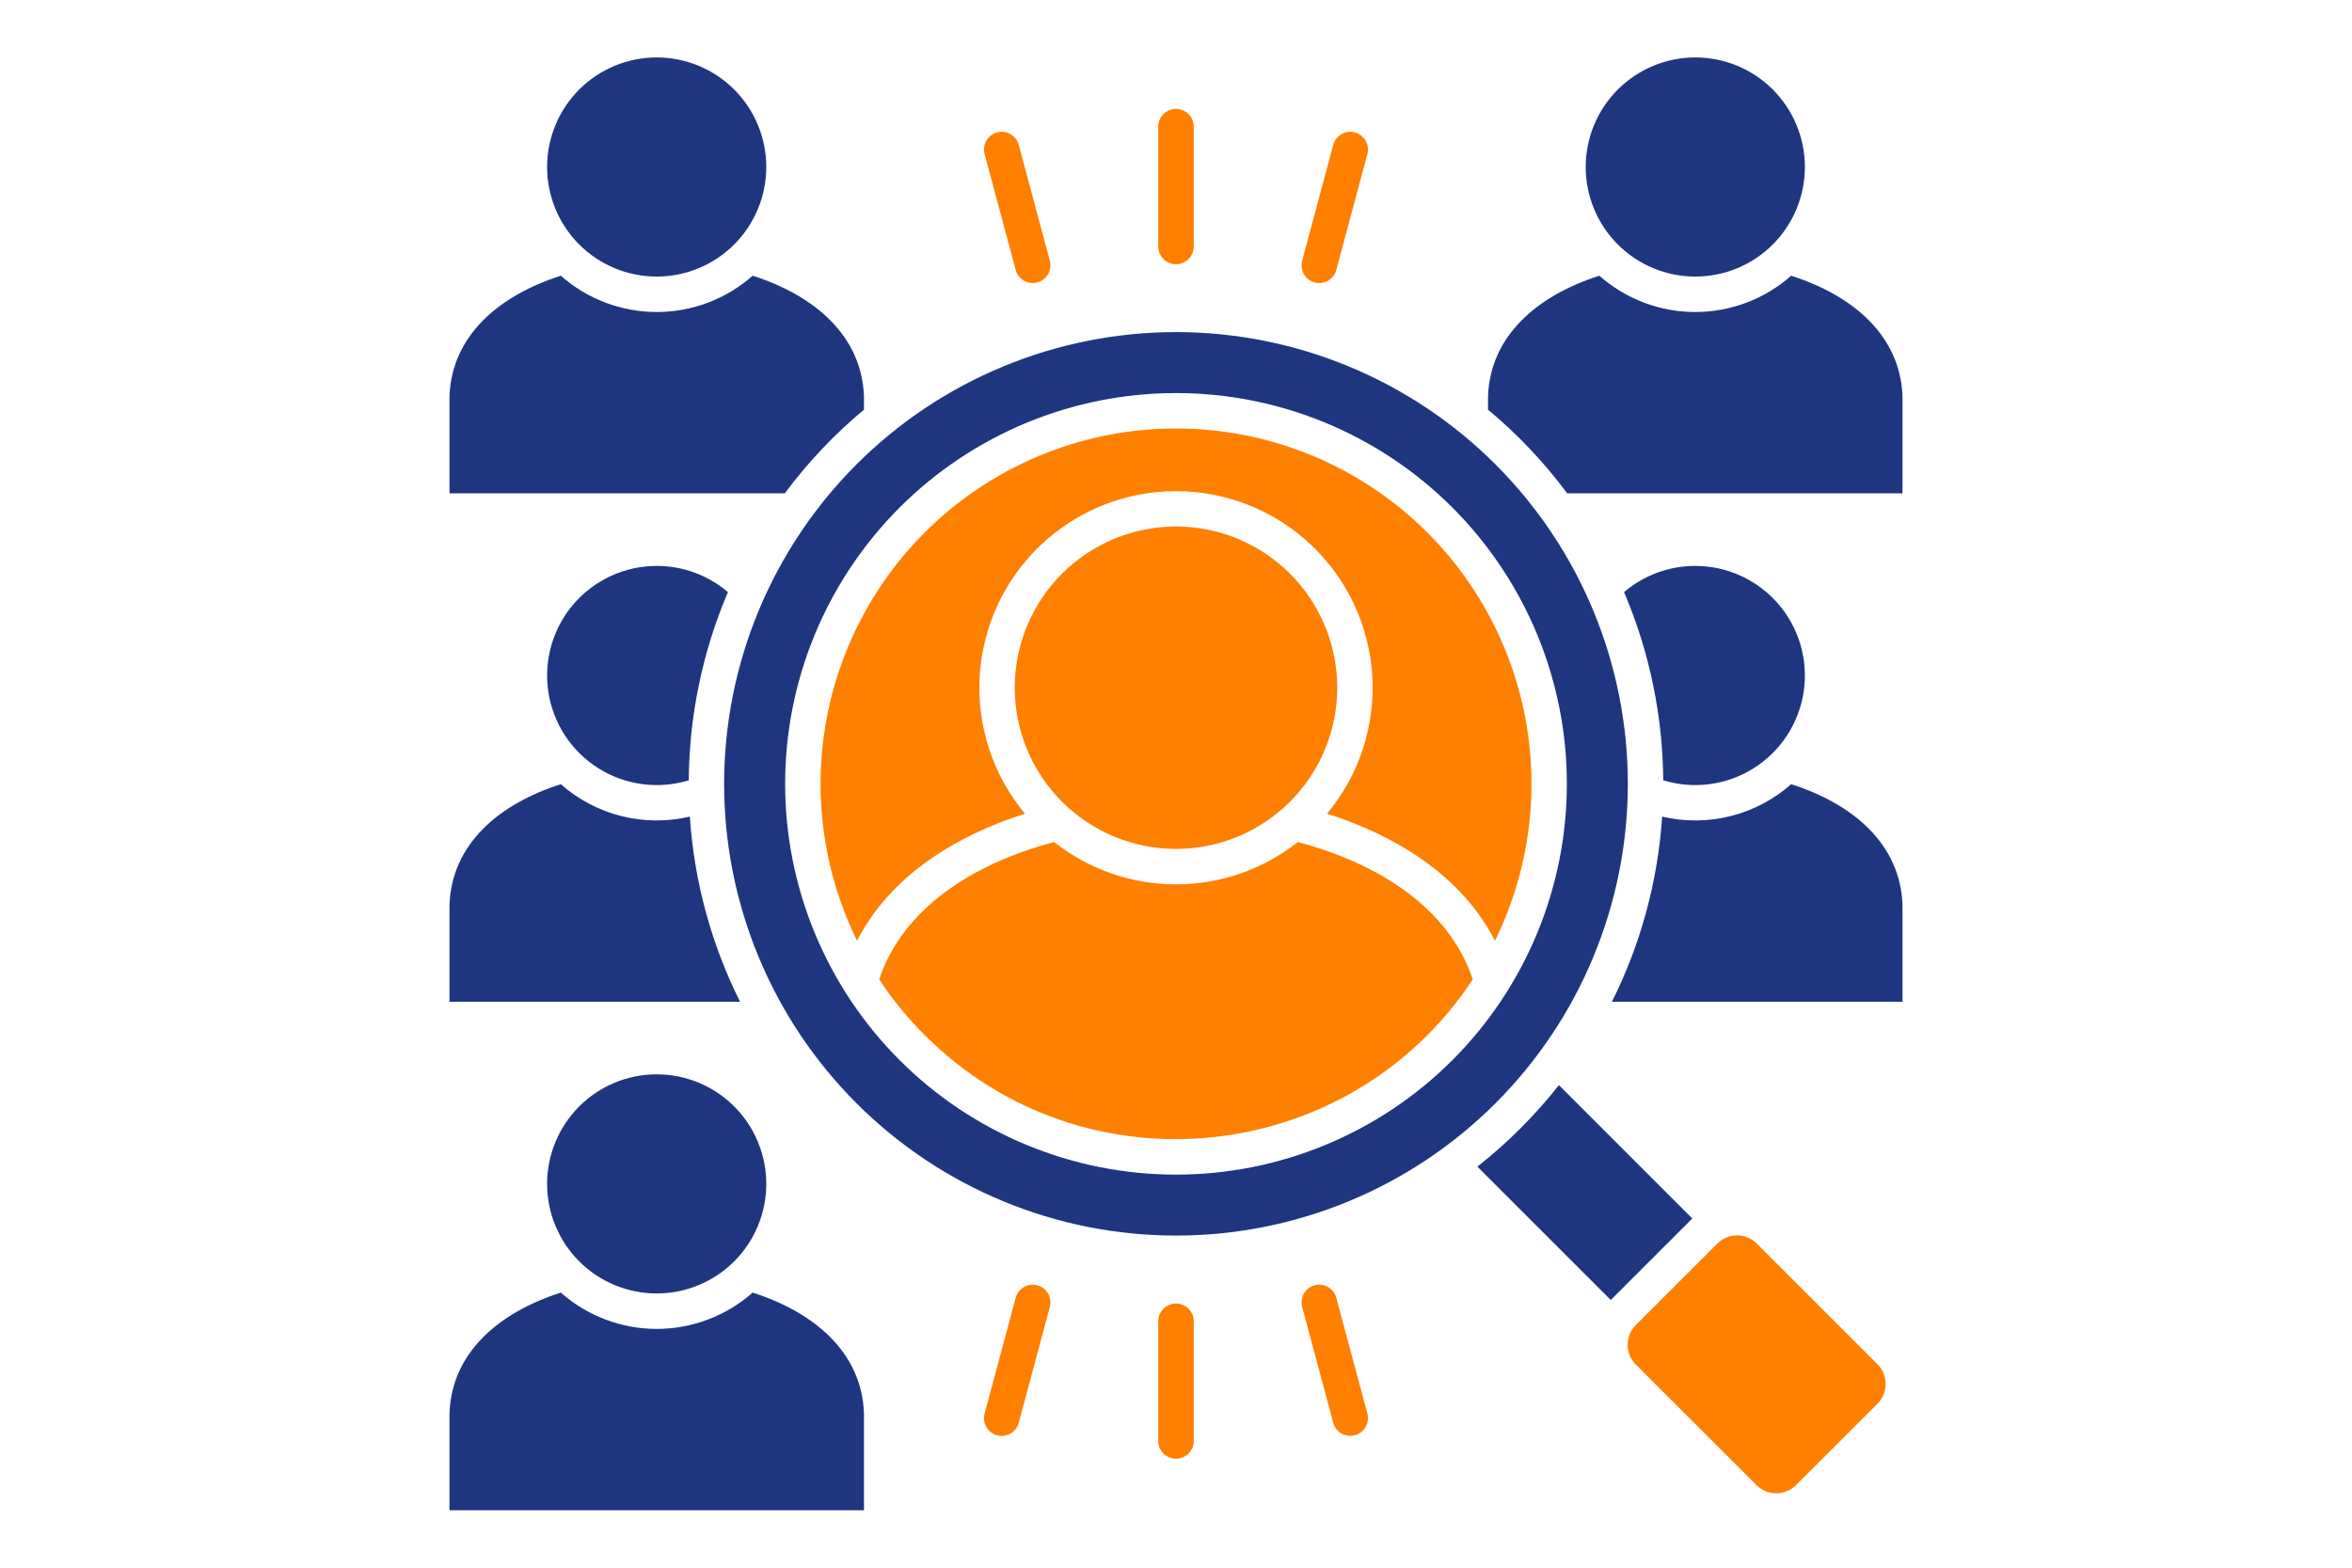
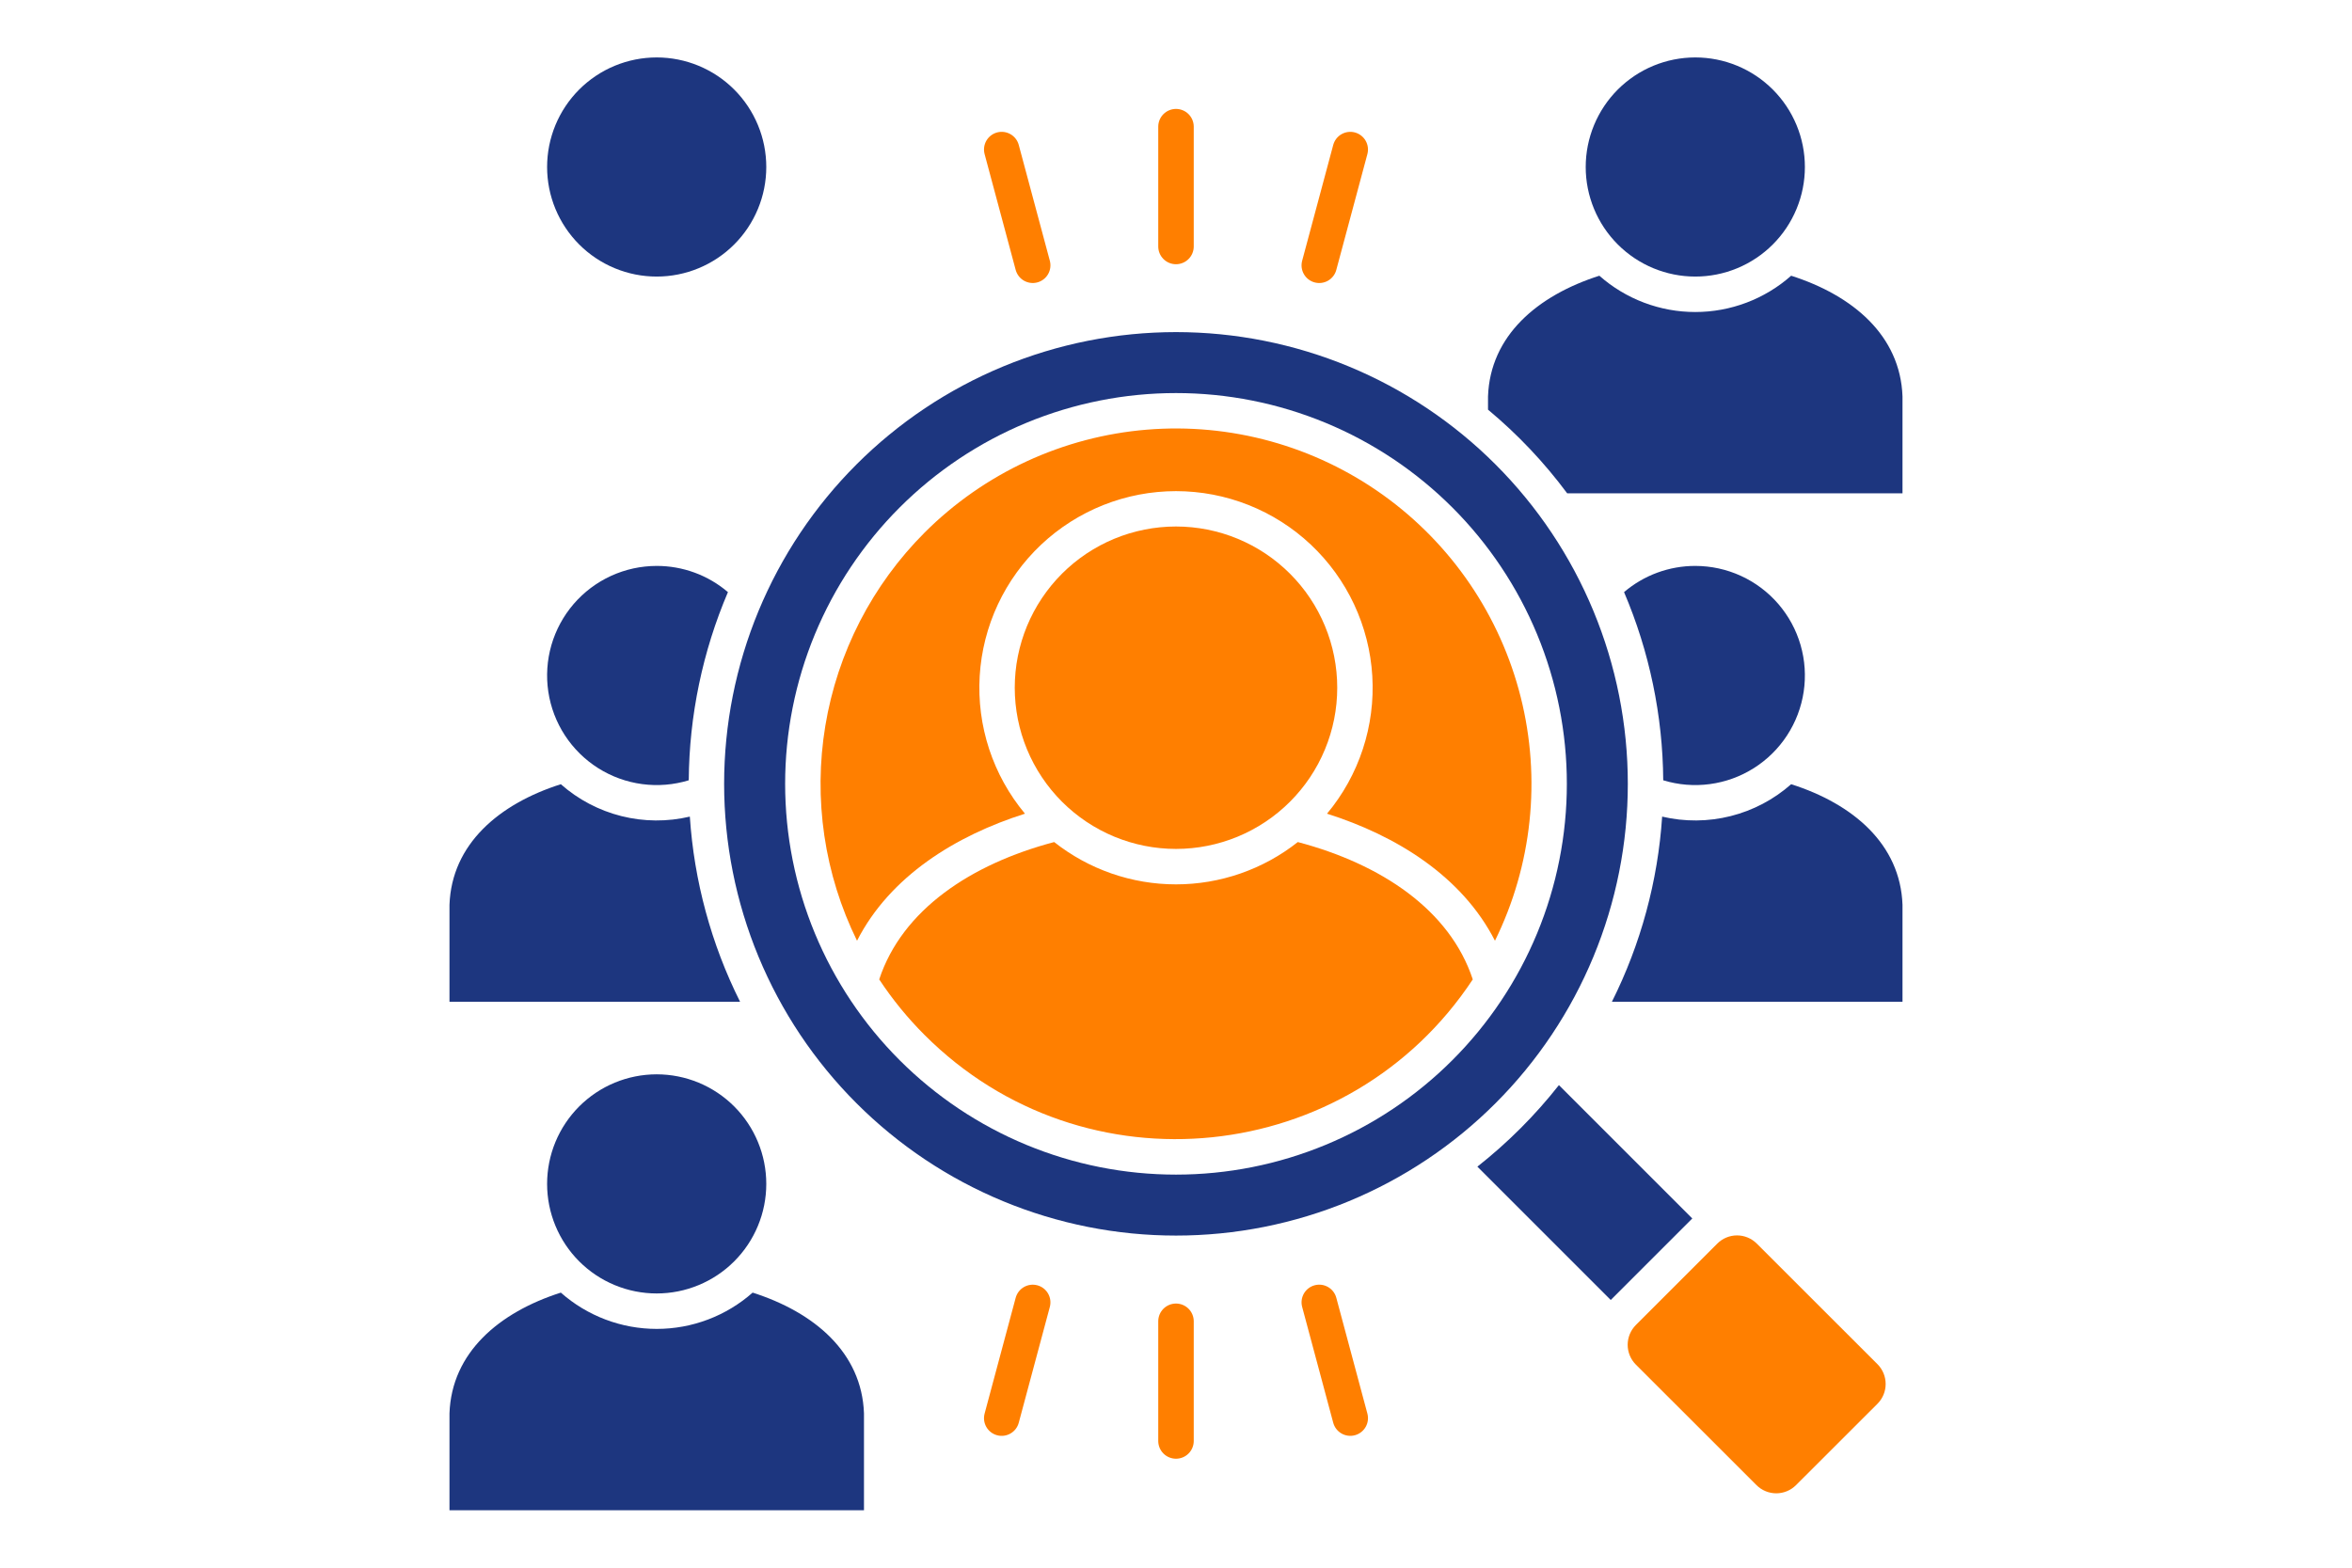
<svg xmlns="http://www.w3.org/2000/svg" height="1000" preserveAspectRatio="xMidYMid meet" version="1.0" viewBox="0 0 1125 750" width="1500" zoomAndPan="magnify">
  <defs>
    <clipPath id="427ac2db0a">
      <path clip-rule="nonzero" d="M 758 27.484 L 864 27.484 L 864 133 L 758 133 Z M 758 27.484" />
    </clipPath>
    <clipPath id="21e6a54462">
-       <path clip-rule="nonzero" d="M 214.984 131 L 414 131 L 414 237 L 214.984 237 Z M 214.984 131" />
-     </clipPath>
+       </clipPath>
    <clipPath id="ee85688810">
      <path clip-rule="nonzero" d="M 261 27.484 L 367 27.484 L 367 133 L 261 133 Z M 261 27.484" />
    </clipPath>
    <clipPath id="2e6867bcf3">
      <path clip-rule="nonzero" d="M 214.984 375 L 354 375 L 354 480 L 214.984 480 Z M 214.984 375" />
    </clipPath>
    <clipPath id="48d2bddc9f">
      <path clip-rule="nonzero" d="M 214.984 618 L 414 618 L 414 722.734 L 214.984 722.734 Z M 214.984 618" />
    </clipPath>
  </defs>
  <path d="M 711.742 189.652 C 712.781 160.582 735.406 141.359 765 131.91 C 766.566 133.293 768.191 134.605 769.875 135.844 C 771.562 137.078 773.297 138.238 775.09 139.316 C 776.879 140.395 778.715 141.391 780.594 142.305 C 782.473 143.219 784.391 144.047 786.348 144.785 C 788.301 145.523 790.285 146.176 792.301 146.734 C 794.312 147.297 796.348 147.762 798.402 148.141 C 800.461 148.516 802.527 148.797 804.609 148.988 C 806.691 149.176 808.777 149.27 810.867 149.27 C 812.957 149.27 815.043 149.176 817.125 148.988 C 819.207 148.797 821.277 148.516 823.332 148.141 C 825.391 147.762 827.426 147.297 829.438 146.734 C 831.453 146.176 833.438 145.523 835.391 144.785 C 837.348 144.047 839.262 143.219 841.145 142.305 C 843.023 141.391 844.859 140.395 846.648 139.316 C 848.438 138.238 850.176 137.078 851.863 135.844 C 853.547 134.605 855.172 133.293 856.738 131.91 C 886.332 141.359 908.957 160.582 909.996 189.652 L 909.996 236.023 L 749.621 236.023 C 738.586 221.172 725.957 207.824 711.742 195.98 Z M 711.742 189.652" fill="#1d367f" fill-opacity="1" fill-rule="evenodd" />
  <g clip-path="url(#427ac2db0a)">
    <path d="M 810.891 27.477 C 812.605 27.477 814.32 27.562 816.027 27.73 C 817.734 27.898 819.43 28.148 821.113 28.484 C 822.801 28.82 824.461 29.234 826.105 29.734 C 827.746 30.23 829.363 30.809 830.949 31.469 C 832.535 32.125 834.086 32.855 835.598 33.668 C 837.113 34.477 838.582 35.355 840.012 36.312 C 841.438 37.266 842.816 38.285 844.141 39.375 C 845.469 40.465 846.738 41.617 847.953 42.828 C 849.168 44.043 850.32 45.312 851.406 46.641 C 852.496 47.969 853.52 49.344 854.473 50.773 C 855.426 52.199 856.309 53.672 857.117 55.184 C 857.926 56.699 858.66 58.25 859.316 59.836 C 859.973 61.422 860.551 63.035 861.051 64.68 C 861.547 66.32 861.965 67.984 862.301 69.668 C 862.633 71.352 862.887 73.047 863.055 74.758 C 863.223 76.465 863.305 78.176 863.305 79.895 C 863.305 81.609 863.223 83.324 863.055 85.031 C 862.887 86.742 862.633 88.438 862.301 90.121 C 861.965 91.805 861.547 93.469 861.051 95.109 C 860.551 96.754 859.973 98.367 859.316 99.953 C 858.66 101.539 857.926 103.09 857.117 104.602 C 856.309 106.117 855.426 107.59 854.473 109.016 C 853.52 110.441 852.496 111.82 851.406 113.148 C 850.32 114.473 849.168 115.746 847.953 116.957 C 846.738 118.172 845.469 119.324 844.141 120.414 C 842.816 121.504 841.438 122.523 840.012 123.477 C 838.582 124.43 837.113 125.312 835.598 126.121 C 834.086 126.93 832.535 127.664 830.949 128.32 C 829.363 128.977 827.746 129.555 826.105 130.055 C 824.461 130.551 822.801 130.969 821.113 131.305 C 819.43 131.641 817.734 131.891 816.027 132.059 C 814.32 132.227 812.605 132.312 810.891 132.312 C 809.172 132.312 807.461 132.227 805.75 132.059 C 804.043 131.891 802.348 131.641 800.664 131.305 C 798.98 130.969 797.316 130.551 795.672 130.055 C 794.031 129.555 792.414 128.977 790.828 128.32 C 789.242 127.664 787.695 126.93 786.18 126.121 C 784.664 125.312 783.195 124.43 781.766 123.477 C 780.34 122.523 778.965 121.504 777.637 120.414 C 776.309 119.324 775.039 118.172 773.824 116.957 C 772.609 115.746 771.461 114.473 770.371 113.148 C 769.281 111.82 768.258 110.441 767.305 109.016 C 766.352 107.59 765.469 106.117 764.66 104.602 C 763.852 103.09 763.117 101.539 762.461 99.953 C 761.805 98.367 761.227 96.754 760.73 95.109 C 760.23 93.469 759.812 91.805 759.48 90.121 C 759.145 88.438 758.891 86.742 758.723 85.031 C 758.555 83.324 758.473 81.609 758.473 79.895 C 758.473 78.176 758.555 76.465 758.723 74.758 C 758.891 73.047 759.145 71.352 759.477 69.668 C 759.812 67.984 760.23 66.32 760.727 64.68 C 761.227 63.035 761.805 61.422 762.461 59.836 C 763.117 58.25 763.852 56.699 764.66 55.184 C 765.469 53.672 766.352 52.199 767.305 50.773 C 768.258 49.344 769.281 47.969 770.367 46.641 C 771.457 45.312 772.609 44.043 773.824 42.828 C 775.039 41.613 776.309 40.465 777.637 39.375 C 778.961 38.285 780.34 37.262 781.766 36.309 C 783.195 35.355 784.664 34.473 786.18 33.664 C 787.691 32.855 789.242 32.121 790.828 31.465 C 792.414 30.809 794.031 30.23 795.672 29.734 C 797.316 29.234 798.98 28.816 800.664 28.484 C 802.348 28.148 804.043 27.898 805.75 27.73 C 807.461 27.562 809.172 27.477 810.891 27.477 Z M 810.891 27.477" fill="#1d367f" fill-opacity="1" fill-rule="evenodd" />
  </g>
  <g clip-path="url(#21e6a54462)">
    <path d="M 214.996 189.652 C 216.039 160.582 238.664 141.359 268.254 131.91 C 269.82 133.293 271.449 134.605 273.133 135.844 C 274.816 137.078 276.555 138.238 278.344 139.316 C 280.137 140.395 281.969 141.391 283.852 142.305 C 285.73 143.219 287.648 144.047 289.602 144.785 C 291.559 145.523 293.543 146.176 295.555 146.734 C 297.57 147.297 299.605 147.762 301.66 148.141 C 303.715 148.516 305.785 148.797 307.867 148.988 C 309.949 149.176 312.035 149.27 314.125 149.27 C 316.215 149.27 318.301 149.176 320.383 148.988 C 322.465 148.797 324.535 148.516 326.59 148.141 C 328.645 147.762 330.68 147.297 332.695 146.734 C 334.707 146.176 336.691 145.523 338.648 144.785 C 340.602 144.047 342.52 143.219 344.398 142.305 C 346.281 141.391 348.117 140.395 349.906 139.316 C 351.695 138.238 353.434 137.078 355.117 135.844 C 356.805 134.605 358.43 133.293 359.996 131.91 C 389.586 141.359 412.211 160.582 413.254 189.652 L 413.254 195.98 C 399.035 207.824 386.41 221.172 375.371 236.023 L 214.996 236.023 Z M 214.996 189.652" fill="#1d367f" fill-opacity="1" fill-rule="evenodd" />
  </g>
  <g clip-path="url(#ee85688810)">
    <path d="M 314.105 27.477 C 315.82 27.477 317.535 27.562 319.242 27.73 C 320.949 27.898 322.648 28.148 324.332 28.484 C 326.016 28.82 327.68 29.234 329.32 29.734 C 330.965 30.23 332.578 30.809 334.164 31.465 C 335.75 32.125 337.301 32.855 338.812 33.668 C 340.328 34.477 341.801 35.355 343.227 36.312 C 344.652 37.266 346.031 38.285 347.359 39.375 C 348.684 40.465 349.957 41.617 351.168 42.828 C 352.383 44.043 353.535 45.312 354.625 46.641 C 355.715 47.969 356.734 49.344 357.688 50.773 C 358.641 52.199 359.523 53.672 360.332 55.184 C 361.141 56.699 361.875 58.25 362.531 59.836 C 363.188 61.422 363.766 63.035 364.266 64.68 C 364.766 66.32 365.18 67.984 365.516 69.668 C 365.852 71.352 366.102 73.047 366.27 74.758 C 366.438 76.465 366.523 78.176 366.523 79.895 C 366.523 81.609 366.438 83.324 366.27 85.031 C 366.102 86.742 365.852 88.438 365.516 90.121 C 365.18 91.805 364.766 93.469 364.266 95.109 C 363.766 96.754 363.191 98.367 362.531 99.953 C 361.875 101.539 361.141 103.09 360.332 104.602 C 359.523 106.117 358.641 107.59 357.688 109.016 C 356.734 110.441 355.715 111.82 354.625 113.148 C 353.535 114.473 352.383 115.746 351.168 116.957 C 349.957 118.172 348.684 119.324 347.359 120.414 C 346.031 121.504 344.652 122.523 343.227 123.477 C 341.801 124.43 340.328 125.312 338.816 126.121 C 337.301 126.93 335.75 127.664 334.164 128.32 C 332.578 128.977 330.965 129.555 329.32 130.055 C 327.68 130.551 326.016 130.969 324.332 131.305 C 322.648 131.641 320.953 131.891 319.242 132.059 C 317.535 132.227 315.82 132.312 314.105 132.312 C 312.387 132.312 310.676 132.227 308.969 132.059 C 307.258 131.891 305.562 131.641 303.879 131.305 C 302.195 130.969 300.531 130.551 298.891 130.055 C 297.246 129.555 295.633 128.977 294.047 128.32 C 292.461 127.664 290.91 126.93 289.395 126.121 C 287.883 125.312 286.41 124.43 284.984 123.477 C 283.555 122.523 282.18 121.504 280.852 120.414 C 279.523 119.324 278.254 118.172 277.039 116.957 C 275.828 115.746 274.676 114.473 273.586 113.148 C 272.496 111.82 271.477 110.441 270.523 109.016 C 269.566 107.59 268.688 106.117 267.879 104.602 C 267.066 103.09 266.336 101.539 265.68 99.953 C 265.02 98.367 264.441 96.754 263.945 95.109 C 263.445 93.469 263.031 91.805 262.695 90.121 C 262.359 88.438 262.109 86.742 261.941 85.031 C 261.773 83.324 261.688 81.609 261.688 79.895 C 261.688 78.176 261.773 76.465 261.941 74.758 C 262.109 73.047 262.359 71.352 262.695 69.668 C 263.031 67.984 263.445 66.32 263.945 64.68 C 264.441 63.035 265.02 61.422 265.676 59.836 C 266.336 58.25 267.066 56.699 267.875 55.184 C 268.688 53.672 269.566 52.199 270.52 50.773 C 271.477 49.344 272.496 47.969 273.586 46.641 C 274.676 45.312 275.824 44.043 277.039 42.828 C 278.254 41.613 279.523 40.465 280.852 39.375 C 282.18 38.285 283.555 37.266 284.984 36.309 C 286.41 35.355 287.883 34.477 289.395 33.664 C 290.91 32.855 292.461 32.125 294.047 31.465 C 295.633 30.809 297.246 30.23 298.891 29.734 C 300.531 29.234 302.195 28.82 303.879 28.484 C 305.562 28.148 307.258 27.898 308.969 27.73 C 310.676 27.562 312.387 27.477 314.105 27.477 Z M 314.105 27.477" fill="#1d367f" fill-opacity="1" fill-rule="evenodd" />
  </g>
  <path d="M 795.031 390.676 C 797.715 391.305 800.43 391.777 803.168 392.086 C 805.91 392.391 808.656 392.535 811.414 392.516 C 814.172 392.496 816.918 392.312 819.656 391.961 C 822.391 391.613 825.098 391.105 827.77 390.434 C 830.445 389.762 833.07 388.934 835.645 387.945 C 838.223 386.961 840.73 385.828 843.168 384.543 C 845.609 383.258 847.965 381.832 850.234 380.266 C 852.504 378.699 854.672 377.004 856.738 375.176 C 886.332 384.586 908.957 403.848 909.996 432.879 L 909.996 479.25 L 771.004 479.25 C 777.914 465.434 783.391 451.07 787.434 436.16 C 791.477 421.25 794.012 406.09 795.031 390.676 Z M 795.031 390.676" fill="#1d367f" fill-opacity="1" fill-rule="evenodd" />
  <path d="M 810.891 270.742 C 811.828 270.742 812.766 270.77 813.703 270.82 C 814.641 270.871 815.578 270.945 816.512 271.047 C 817.445 271.148 818.375 271.273 819.301 271.422 C 820.227 271.574 821.148 271.75 822.066 271.949 C 822.984 272.148 823.895 272.375 824.801 272.625 C 825.707 272.875 826.605 273.148 827.496 273.445 C 828.387 273.742 829.27 274.062 830.141 274.406 C 831.016 274.754 831.879 275.121 832.73 275.512 C 833.586 275.902 834.43 276.316 835.258 276.754 C 836.09 277.191 836.91 277.648 837.715 278.129 C 838.523 278.609 839.316 279.113 840.094 279.637 C 840.875 280.16 841.641 280.703 842.391 281.266 C 843.141 281.832 843.875 282.414 844.594 283.02 C 845.312 283.625 846.016 284.246 846.703 284.887 C 847.387 285.531 848.055 286.188 848.707 286.867 C 849.355 287.543 849.988 288.238 850.602 288.949 C 851.215 289.66 851.809 290.387 852.379 291.133 C 852.953 291.875 853.508 292.633 854.039 293.406 C 854.574 294.18 855.086 294.965 855.578 295.766 C 856.066 296.566 856.535 297.379 856.984 298.207 C 857.43 299.031 857.855 299.867 858.258 300.719 C 858.66 301.566 859.039 302.426 859.395 303.293 C 859.75 304.164 860.082 305.039 860.391 305.926 C 860.699 306.812 860.984 307.707 861.246 308.609 C 861.508 309.512 861.742 310.422 861.953 311.336 C 862.168 312.25 862.352 313.172 862.516 314.094 C 862.68 315.02 862.816 315.949 862.93 316.883 C 863.039 317.812 863.129 318.746 863.191 319.684 C 863.254 320.621 863.289 321.559 863.301 322.5 C 863.312 323.438 863.301 324.375 863.262 325.312 C 863.223 326.254 863.16 327.188 863.07 328.125 C 862.984 329.059 862.867 329.988 862.73 330.918 C 862.59 331.848 862.426 332.773 862.238 333.691 C 862.051 334.613 861.836 335.527 861.598 336.434 C 861.363 337.344 861.102 338.242 860.812 339.137 C 860.527 340.031 860.219 340.918 859.883 341.797 C 859.551 342.676 859.191 343.543 858.812 344.402 C 858.434 345.258 858.027 346.105 857.602 346.945 C 857.176 347.781 856.73 348.605 856.258 349.418 C 855.789 350.23 855.297 351.031 854.785 351.816 C 854.27 352.602 853.738 353.375 853.184 354.133 C 852.629 354.891 852.051 355.633 851.457 356.359 C 850.863 357.086 850.25 357.797 849.617 358.488 C 848.984 359.184 848.332 359.859 847.664 360.52 C 846.996 361.18 846.309 361.816 845.605 362.441 C 844.902 363.062 844.184 363.664 843.445 364.246 C 842.711 364.832 841.961 365.395 841.191 365.938 C 840.426 366.48 839.648 367 838.852 367.504 C 838.059 368.004 837.25 368.484 836.43 368.941 C 835.613 369.398 834.781 369.832 833.938 370.246 C 833.094 370.66 832.238 371.051 831.375 371.418 C 830.512 371.785 829.637 372.129 828.754 372.449 C 827.871 372.766 826.98 373.062 826.082 373.336 C 825.184 373.609 824.277 373.855 823.367 374.078 C 822.453 374.305 821.539 374.504 820.613 374.676 C 819.691 374.852 818.766 375 817.836 375.125 C 816.902 375.25 815.969 375.348 815.035 375.422 C 814.098 375.496 813.16 375.547 812.223 375.57 C 811.285 375.594 810.344 375.594 809.406 375.566 C 808.469 375.539 807.531 375.488 806.594 375.41 C 805.66 375.336 804.727 375.234 803.797 375.105 C 802.863 374.98 801.938 374.828 801.016 374.648 C 800.094 374.473 799.176 374.273 798.266 374.047 C 797.355 373.82 796.449 373.57 795.551 373.297 C 795.438 357.82 793.801 342.508 790.648 327.355 C 787.492 312.207 782.879 297.512 776.812 283.277 C 779.168 281.266 781.684 279.477 784.355 277.914 C 787.031 276.348 789.82 275.031 792.73 273.961 C 795.637 272.895 798.617 272.086 801.668 271.547 C 804.715 271.008 807.789 270.738 810.891 270.742 Z M 810.891 270.742" fill="#1d367f" fill-opacity="1" fill-rule="evenodd" />
  <g clip-path="url(#2e6867bcf3)">
    <path d="M 214.996 432.879 C 216.039 403.848 238.664 384.586 268.254 375.176 C 270.32 377.004 272.492 378.699 274.762 380.266 C 277.031 381.832 279.383 383.258 281.824 384.543 C 284.266 385.828 286.773 386.961 289.348 387.945 C 291.926 388.934 294.551 389.762 297.223 390.434 C 299.898 391.105 302.602 391.613 305.34 391.965 C 308.074 392.312 310.82 392.496 313.578 392.516 C 316.336 392.535 319.086 392.395 321.824 392.086 C 324.566 391.777 327.277 391.305 329.961 390.676 C 330.984 406.09 333.516 421.25 337.562 436.16 C 341.605 451.07 347.082 465.434 353.988 479.25 L 214.996 479.25 Z M 214.996 432.879" fill="#1d367f" fill-opacity="1" fill-rule="evenodd" />
  </g>
  <path d="M 314.105 270.742 C 317.203 270.738 320.277 271.008 323.328 271.547 C 326.379 272.086 329.355 272.895 332.266 273.961 C 335.172 275.031 337.961 276.348 340.637 277.914 C 343.309 279.477 345.824 281.266 348.184 283.277 C 342.113 297.512 337.5 312.207 334.348 327.355 C 331.191 342.508 329.559 357.82 329.441 373.297 C 328.543 373.57 327.641 373.82 326.727 374.047 C 325.816 374.273 324.898 374.473 323.977 374.648 C 323.055 374.828 322.129 374.98 321.199 375.105 C 320.27 375.234 319.336 375.336 318.398 375.41 C 317.465 375.488 316.527 375.539 315.586 375.566 C 314.648 375.594 313.711 375.594 312.773 375.57 C 311.832 375.547 310.895 375.496 309.961 375.422 C 309.023 375.348 308.09 375.25 307.16 375.125 C 306.23 375 305.301 374.852 304.379 374.676 C 303.457 374.5 302.539 374.305 301.629 374.078 C 300.715 373.855 299.809 373.609 298.91 373.336 C 298.012 373.062 297.121 372.766 296.238 372.445 C 295.355 372.129 294.484 371.785 293.617 371.418 C 292.754 371.051 291.902 370.66 291.059 370.246 C 290.215 369.832 289.383 369.398 288.562 368.941 C 287.742 368.484 286.934 368.004 286.141 367.504 C 285.348 367 284.566 366.48 283.801 365.938 C 283.035 365.395 282.285 364.832 281.547 364.246 C 280.812 363.664 280.094 363.062 279.391 362.441 C 278.684 361.816 278 361.176 277.328 360.52 C 276.66 359.859 276.012 359.184 275.379 358.488 C 274.746 357.797 274.129 357.086 273.535 356.359 C 272.941 355.633 272.367 354.891 271.812 354.133 C 271.258 353.375 270.723 352.602 270.211 351.816 C 269.695 351.031 269.207 350.23 268.734 349.418 C 268.266 348.605 267.816 347.781 267.391 346.945 C 266.965 346.105 266.562 345.258 266.18 344.398 C 265.801 343.543 265.445 342.672 265.109 341.797 C 264.777 340.918 264.465 340.031 264.18 339.137 C 263.895 338.242 263.633 337.344 263.395 336.434 C 263.156 335.527 262.945 334.613 262.754 333.691 C 262.566 332.773 262.402 331.848 262.266 330.918 C 262.125 329.988 262.012 329.059 261.922 328.125 C 261.836 327.188 261.77 326.254 261.73 325.312 C 261.695 324.375 261.68 323.438 261.691 322.5 C 261.703 321.559 261.742 320.621 261.805 319.684 C 261.867 318.746 261.953 317.812 262.066 316.883 C 262.18 315.949 262.316 315.02 262.477 314.094 C 262.641 313.172 262.828 312.25 263.039 311.336 C 263.25 310.422 263.488 309.512 263.75 308.609 C 264.008 307.707 264.293 306.812 264.602 305.926 C 264.91 305.039 265.242 304.164 265.602 303.293 C 265.957 302.426 266.336 301.566 266.738 300.719 C 267.141 299.867 267.562 299.031 268.012 298.207 C 268.457 297.379 268.926 296.566 269.418 295.766 C 269.91 294.965 270.422 294.18 270.953 293.406 C 271.484 292.633 272.039 291.875 272.613 291.133 C 273.188 290.387 273.781 289.66 274.395 288.949 C 275.008 288.238 275.637 287.543 276.289 286.867 C 276.938 286.188 277.605 285.531 278.293 284.887 C 278.977 284.246 279.68 283.625 280.398 283.02 C 281.117 282.414 281.852 281.832 282.602 281.266 C 283.355 280.703 284.117 280.16 284.898 279.637 C 285.68 279.113 286.473 278.609 287.277 278.129 C 288.086 277.648 288.902 277.191 289.734 276.754 C 290.566 276.316 291.41 275.902 292.262 275.512 C 293.117 275.121 293.98 274.754 294.852 274.406 C 295.727 274.062 296.609 273.742 297.5 273.445 C 298.391 273.148 299.285 272.875 300.191 272.625 C 301.098 272.375 302.008 272.148 302.926 271.949 C 303.844 271.75 304.766 271.574 305.691 271.422 C 306.621 271.273 307.551 271.148 308.484 271.047 C 309.418 270.945 310.352 270.871 311.289 270.82 C 312.227 270.77 313.164 270.742 314.105 270.742 Z M 314.105 270.742" fill="#1d367f" fill-opacity="1" fill-rule="evenodd" />
  <path d="M 809.449 582.926 L 745.656 519.133 C 734.195 533.672 721.191 546.672 706.656 558.137 L 770.445 621.926 Z M 809.449 582.926" fill="#1d367f" fill-opacity="1" fill-rule="evenodd" />
  <path d="M 859.023 710.543 L 898.062 671.543 C 898.68 670.918 899.227 670.246 899.711 669.516 C 900.191 668.785 900.602 668.016 900.934 667.207 C 901.266 666.398 901.516 665.566 901.684 664.711 C 901.855 663.852 901.938 662.984 901.938 662.109 C 901.938 661.238 901.855 660.371 901.684 659.512 C 901.516 658.656 901.266 657.824 900.934 657.016 C 900.602 656.203 900.191 655.438 899.711 654.707 C 899.227 653.977 898.68 653.301 898.062 652.68 L 840.281 594.938 C 839.66 594.32 838.988 593.766 838.262 593.281 C 837.531 592.793 836.762 592.383 835.953 592.047 C 835.145 591.715 834.312 591.461 833.453 591.289 C 832.594 591.117 831.727 591.035 830.852 591.035 C 829.977 591.035 829.109 591.117 828.25 591.289 C 827.391 591.461 826.555 591.715 825.746 592.047 C 824.938 592.383 824.168 592.793 823.441 593.281 C 822.715 593.766 822.039 594.32 821.422 594.938 L 782.418 633.941 C 781.805 634.562 781.254 635.238 780.773 635.965 C 780.289 636.695 779.883 637.465 779.551 638.273 C 779.219 639.082 778.969 639.914 778.797 640.773 C 778.629 641.629 778.543 642.496 778.543 643.371 C 778.543 644.246 778.629 645.109 778.797 645.969 C 778.969 646.828 779.219 647.66 779.551 648.469 C 779.883 649.277 780.289 650.047 780.773 650.773 C 781.254 651.504 781.805 652.18 782.418 652.801 L 840.199 710.543 C 840.82 711.16 841.496 711.707 842.223 712.191 C 842.949 712.672 843.715 713.078 844.523 713.41 C 845.328 713.746 846.16 713.996 847.02 714.164 C 847.875 714.332 848.738 714.418 849.609 714.418 C 850.484 714.418 851.348 714.332 852.203 714.164 C 853.062 713.996 853.891 713.746 854.699 713.41 C 855.508 713.078 856.273 712.672 857 712.191 C 857.727 711.707 858.402 711.16 859.023 710.543 Z M 859.023 710.543" fill="#ff7f00" fill-opacity="1" fill-rule="evenodd" />
  <path d="M 409.691 222.168 C 412.191 219.668 414.75 217.23 417.371 214.855 C 419.992 212.48 422.672 210.172 425.406 207.93 C 428.141 205.684 430.926 203.508 433.766 201.402 C 436.609 199.297 439.5 197.262 442.441 195.297 C 445.379 193.332 448.367 191.438 451.402 189.621 C 454.434 187.805 457.512 186.062 460.633 184.395 C 463.75 182.727 466.91 181.137 470.105 179.625 C 473.305 178.113 476.535 176.68 479.805 175.328 C 483.07 173.973 486.371 172.703 489.699 171.512 C 493.031 170.32 496.387 169.211 499.773 168.184 C 503.156 167.156 506.566 166.215 509.996 165.355 C 513.426 164.496 516.875 163.723 520.344 163.031 C 523.812 162.34 527.297 161.738 530.797 161.219 C 534.293 160.699 537.805 160.266 541.324 159.922 C 544.844 159.574 548.371 159.312 551.902 159.141 C 555.434 158.969 558.969 158.879 562.508 158.879 C 566.043 158.879 569.578 158.969 573.109 159.141 C 576.645 159.316 580.168 159.574 583.688 159.922 C 587.207 160.27 590.719 160.703 594.215 161.223 C 597.715 161.738 601.199 162.344 604.668 163.035 C 608.137 163.727 611.586 164.5 615.016 165.359 C 618.449 166.219 621.855 167.16 625.238 168.188 C 628.625 169.215 631.98 170.324 635.312 171.516 C 638.641 172.707 641.941 173.98 645.207 175.336 C 648.477 176.688 651.707 178.121 654.906 179.633 C 658.102 181.145 661.262 182.734 664.379 184.402 C 667.5 186.07 670.574 187.812 673.609 189.633 C 676.641 191.449 679.629 193.34 682.57 195.305 C 685.512 197.27 688.402 199.309 691.242 201.414 C 694.082 203.52 696.871 205.695 699.605 207.941 C 702.336 210.184 705.016 212.492 707.637 214.867 C 710.258 217.242 712.816 219.684 715.316 222.184 C 717.82 224.684 720.258 227.246 722.633 229.867 C 725.008 232.484 727.316 235.164 729.559 237.898 C 731.805 240.633 733.98 243.418 736.086 246.258 C 738.191 249.102 740.227 251.992 742.191 254.934 C 744.156 257.871 746.051 260.859 747.867 263.895 C 749.688 266.926 751.43 270.004 753.098 273.121 C 754.762 276.242 756.352 279.402 757.863 282.598 C 759.379 285.797 760.809 289.027 762.164 292.297 C 763.516 295.562 764.789 298.863 765.98 302.191 C 767.172 305.523 768.281 308.879 769.309 312.262 C 770.336 315.648 771.277 319.055 772.137 322.488 C 772.996 325.918 773.77 329.367 774.461 332.836 C 775.152 336.305 775.754 339.789 776.273 343.285 C 776.793 346.785 777.227 350.293 777.574 353.816 C 777.918 357.336 778.18 360.859 778.352 364.395 C 778.527 367.926 778.613 371.461 778.613 374.996 C 778.613 378.535 778.527 382.07 778.352 385.602 C 778.18 389.133 777.918 392.66 777.574 396.18 C 777.227 399.699 776.793 403.207 776.273 406.707 C 775.754 410.207 775.152 413.688 774.461 417.156 C 773.77 420.625 772.996 424.078 772.137 427.508 C 771.277 430.938 770.336 434.348 769.309 437.73 C 768.281 441.113 767.172 444.473 765.98 447.801 C 764.789 451.133 763.516 454.43 762.164 457.699 C 760.809 460.965 759.379 464.199 757.863 467.395 C 756.352 470.594 754.762 473.75 753.098 476.871 C 751.43 479.988 749.688 483.066 747.867 486.102 C 746.051 489.133 744.156 492.121 742.191 495.062 C 740.227 498.004 738.191 500.895 736.086 503.734 C 733.98 506.574 731.805 509.363 729.559 512.098 C 727.316 514.832 725.008 517.508 722.633 520.129 C 720.258 522.75 717.82 525.309 715.316 527.812 C 712.816 530.312 710.258 532.75 707.637 535.125 C 705.016 537.5 702.336 539.809 699.605 542.055 C 696.871 544.297 694.082 546.473 691.242 548.578 C 688.402 550.688 685.512 552.723 682.57 554.688 C 679.629 556.652 676.641 558.543 673.609 560.363 C 670.574 562.18 667.5 563.926 664.379 565.59 C 661.262 567.258 658.102 568.848 654.906 570.359 C 651.707 571.875 648.477 573.305 645.207 574.66 C 641.941 576.012 638.641 577.285 635.312 578.477 C 631.98 579.668 628.625 580.777 625.238 581.805 C 621.855 582.832 618.449 583.773 615.016 584.633 C 611.586 585.496 608.137 586.27 604.668 586.961 C 601.199 587.648 597.715 588.254 594.215 588.773 C 590.719 589.293 587.207 589.727 583.688 590.07 C 580.168 590.418 576.645 590.68 573.109 590.852 C 569.578 591.027 566.043 591.113 562.508 591.113 C 558.969 591.113 555.434 591.027 551.902 590.855 C 548.371 590.68 544.844 590.422 541.324 590.074 C 537.805 589.727 534.293 589.293 530.797 588.777 C 527.297 588.258 523.812 587.652 520.344 586.965 C 516.875 586.273 513.426 585.5 509.996 584.641 C 506.566 583.781 503.156 582.836 499.773 581.812 C 496.387 580.785 493.031 579.676 489.699 578.484 C 486.371 577.293 483.07 576.02 479.805 574.668 C 476.535 573.312 473.305 571.883 470.105 570.367 C 466.91 568.855 463.75 567.266 460.633 565.602 C 457.512 563.934 454.434 562.191 451.402 560.371 C 448.367 558.555 445.379 556.664 442.441 554.699 C 439.5 552.734 436.609 550.699 433.766 548.59 C 430.926 546.484 428.141 544.309 425.406 542.066 C 422.672 539.824 419.992 537.512 417.371 535.137 C 414.75 532.762 412.191 530.324 409.691 527.824 C 407.188 525.324 404.75 522.762 402.371 520.145 C 399.996 517.523 397.684 514.844 395.441 512.113 C 393.195 509.379 391.02 506.59 388.91 503.75 C 386.805 500.91 384.766 498.02 382.801 495.078 C 380.836 492.137 378.941 489.148 377.121 486.113 C 375.305 483.082 373.559 480.004 371.891 476.887 C 370.223 473.766 368.633 470.605 367.121 467.41 C 365.605 464.211 364.172 460.98 362.82 457.711 C 361.465 454.445 360.191 451.145 359 447.812 C 357.809 444.484 356.699 441.125 355.672 437.742 C 354.645 434.355 353.699 430.949 352.84 427.516 C 351.98 424.086 351.207 420.633 350.516 417.164 C 349.824 413.695 349.219 410.211 348.699 406.711 C 348.18 403.215 347.75 399.703 347.402 396.184 C 347.055 392.664 346.793 389.137 346.621 385.602 C 346.445 382.07 346.359 378.535 346.359 374.996 C 346.359 371.461 346.445 367.926 346.621 364.391 C 346.793 360.859 347.055 357.332 347.402 353.812 C 347.75 350.289 348.18 346.781 348.699 343.281 C 349.219 339.781 349.824 336.297 350.516 332.828 C 351.207 329.359 351.98 325.91 352.84 322.477 C 353.699 319.047 354.645 315.637 355.672 312.254 C 356.699 308.867 357.809 305.512 359 302.18 C 360.191 298.848 361.465 295.551 362.82 292.281 C 364.172 289.016 365.605 285.781 367.121 282.586 C 368.633 279.387 370.223 276.227 371.891 273.109 C 373.559 269.988 375.305 266.914 377.121 263.879 C 378.941 260.844 380.836 257.859 382.801 254.918 C 384.766 251.977 386.805 249.086 388.91 246.246 C 391.02 243.402 393.195 240.617 395.441 237.883 C 397.684 235.148 399.996 232.473 402.371 229.852 C 404.75 227.23 407.188 224.672 409.691 222.168 Z M 430.312 242.793 C 432.477 240.629 434.691 238.52 436.957 236.465 C 439.227 234.41 441.543 232.414 443.906 230.473 C 446.273 228.531 448.684 226.652 451.141 224.828 C 453.598 223.008 456.098 221.246 458.645 219.547 C 461.188 217.848 463.77 216.211 466.395 214.637 C 469.02 213.062 471.68 211.559 474.379 210.113 C 477.078 208.672 479.809 207.297 482.574 205.988 C 485.34 204.684 488.137 203.441 490.965 202.273 C 493.793 201.102 496.645 200 499.527 198.969 C 502.406 197.941 505.312 196.98 508.238 196.094 C 511.168 195.203 514.113 194.391 517.082 193.645 C 520.051 192.902 523.035 192.234 526.035 191.637 C 529.035 191.039 532.051 190.516 535.074 190.066 C 538.102 189.617 541.137 189.246 544.184 188.945 C 547.227 188.645 550.277 188.422 553.332 188.27 C 556.391 188.121 559.445 188.047 562.508 188.047 C 565.566 188.047 568.625 188.121 571.68 188.27 C 574.734 188.422 577.785 188.648 580.832 188.945 C 583.875 189.246 586.91 189.621 589.938 190.07 C 592.965 190.52 595.977 191.043 598.977 191.641 C 601.977 192.238 604.961 192.906 607.93 193.648 C 610.898 194.395 613.844 195.211 616.773 196.098 C 619.699 196.984 622.605 197.945 625.484 198.977 C 628.367 200.008 631.219 201.109 634.047 202.277 C 636.875 203.449 639.668 204.691 642.434 205.996 C 645.199 207.305 647.934 208.68 650.633 210.125 C 653.328 211.566 655.992 213.074 658.613 214.648 C 661.238 216.219 663.824 217.855 666.367 219.555 C 668.91 221.254 671.41 223.016 673.867 224.84 C 676.324 226.664 678.738 228.543 681.102 230.484 C 683.465 232.426 685.781 234.426 688.051 236.48 C 690.316 238.535 692.531 240.641 694.695 242.805 C 696.859 244.969 698.969 247.184 701.023 249.453 C 703.078 251.719 705.074 254.035 707.016 256.398 C 708.957 258.766 710.836 261.176 712.66 263.633 C 714.48 266.09 716.242 268.59 717.941 271.137 C 719.645 273.68 721.277 276.262 722.852 278.887 C 724.426 281.512 725.934 284.172 727.375 286.871 C 728.816 289.57 730.191 292.301 731.5 295.066 C 732.809 297.832 734.047 300.629 735.219 303.457 C 736.391 306.281 737.488 309.137 738.52 312.016 C 739.551 314.898 740.512 317.801 741.398 320.73 C 742.285 323.656 743.102 326.605 743.848 329.574 C 744.59 332.539 745.258 335.523 745.855 338.527 C 746.453 341.527 746.977 344.539 747.426 347.566 C 747.875 350.594 748.25 353.629 748.547 356.672 C 748.848 359.719 749.074 362.77 749.223 365.824 C 749.375 368.879 749.449 371.938 749.449 374.996 C 749.449 378.055 749.375 381.113 749.223 384.172 C 749.074 387.227 748.848 390.277 748.547 393.32 C 748.25 396.367 747.875 399.402 747.426 402.426 C 746.977 405.453 746.453 408.469 745.855 411.469 C 745.258 414.469 744.59 417.453 743.848 420.422 C 743.102 423.391 742.285 426.336 741.398 429.266 C 740.512 432.191 739.551 435.098 738.52 437.977 C 737.488 440.859 736.391 443.711 735.219 446.539 C 734.047 449.363 732.809 452.16 731.5 454.926 C 730.191 457.691 728.816 460.426 727.375 463.121 C 725.934 465.82 724.426 468.48 722.852 471.105 C 721.277 473.73 719.645 476.316 717.941 478.859 C 716.242 481.402 714.48 483.902 712.66 486.359 C 710.836 488.816 708.957 491.23 707.016 493.594 C 705.074 495.961 703.078 498.277 701.023 500.543 C 698.969 502.809 696.859 505.023 694.695 507.188 C 692.531 509.352 690.316 511.461 688.051 513.516 C 685.781 515.57 683.465 517.566 681.102 519.508 C 678.738 521.449 676.324 523.332 673.867 525.156 C 671.41 526.977 668.91 528.738 666.367 530.438 C 663.824 532.137 661.238 533.773 658.613 535.348 C 655.988 536.922 653.328 538.43 650.629 539.871 C 647.934 541.312 645.199 542.688 642.434 543.996 C 639.668 545.305 636.875 546.543 634.047 547.715 C 631.219 548.887 628.367 549.988 625.484 551.016 C 622.605 552.047 619.699 553.008 616.773 553.895 C 613.844 554.785 610.898 555.602 607.93 556.344 C 604.961 557.086 601.977 557.758 598.977 558.355 C 595.977 558.953 592.965 559.473 589.938 559.922 C 586.91 560.371 583.875 560.746 580.832 561.047 C 577.785 561.348 574.734 561.57 571.68 561.723 C 568.625 561.871 565.566 561.949 562.508 561.949 C 559.445 561.949 556.391 561.875 553.332 561.723 C 550.277 561.574 547.227 561.348 544.184 561.051 C 541.137 560.75 538.102 560.375 535.074 559.926 C 532.051 559.477 529.035 558.953 526.035 558.359 C 523.035 557.762 520.051 557.09 517.082 556.348 C 514.113 555.605 511.168 554.789 508.238 553.902 C 505.312 553.012 502.406 552.055 499.527 551.023 C 496.645 549.992 493.793 548.891 490.965 547.723 C 488.137 546.551 485.34 545.312 482.574 544.004 C 479.809 542.695 477.078 541.32 474.379 539.879 C 471.68 538.438 469.02 536.93 466.395 535.355 C 463.77 533.785 461.188 532.148 458.645 530.449 C 456.098 528.75 453.598 526.988 451.141 525.164 C 448.684 523.344 446.273 521.461 443.906 519.52 C 441.543 517.582 439.227 515.582 436.957 513.527 C 434.691 511.473 432.477 509.363 430.312 507.203 C 428.148 505.039 426.039 502.824 423.984 500.555 C 421.93 498.289 419.93 495.973 417.988 493.609 C 416.047 491.242 414.164 488.832 412.344 486.375 C 410.52 483.914 408.758 481.414 407.059 478.871 C 405.355 476.328 403.719 473.742 402.148 471.117 C 400.574 468.492 399.066 465.832 397.621 463.133 C 396.18 460.434 394.805 457.703 393.496 454.938 C 392.188 452.172 390.949 449.375 389.777 446.547 C 388.605 443.719 387.504 440.867 386.473 437.984 C 385.441 435.105 384.484 432.199 383.594 429.273 C 382.707 426.344 381.891 423.395 381.145 420.426 C 380.402 417.461 379.734 414.473 379.137 411.473 C 378.539 408.473 378.016 405.457 377.566 402.43 C 377.117 399.406 376.742 396.367 376.441 393.324 C 376.145 390.277 375.918 387.227 375.77 384.172 C 375.617 381.113 375.543 378.059 375.543 374.996 C 375.543 371.938 375.617 368.879 375.77 365.824 C 375.918 362.766 376.145 359.715 376.441 356.672 C 376.742 353.625 377.117 350.59 377.566 347.562 C 378.016 344.535 378.539 341.523 379.137 338.52 C 379.734 335.52 380.402 332.535 381.145 329.566 C 381.891 326.598 382.707 323.652 383.594 320.723 C 384.484 317.793 385.441 314.891 386.473 312.008 C 387.504 309.129 388.605 306.273 389.777 303.445 C 390.949 300.621 392.188 297.824 393.496 295.059 C 394.805 292.293 396.18 289.559 397.621 286.859 C 399.066 284.16 400.574 281.5 402.148 278.875 C 403.719 276.25 405.355 273.668 407.059 271.121 C 408.758 268.578 410.52 266.078 412.344 263.621 C 414.164 261.164 416.047 258.75 417.988 256.387 C 419.93 254.02 421.93 251.707 423.984 249.438 C 426.039 247.172 428.148 244.957 430.312 242.793 Z M 430.312 242.793" fill="#1d367f" fill-opacity="1" fill-rule="evenodd" />
  <path d="M 442.285 254.766 C 444.047 253.004 445.848 251.281 447.684 249.598 C 449.523 247.918 451.398 246.277 453.309 244.676 C 455.219 243.074 457.16 241.52 459.141 240.004 C 461.117 238.488 463.129 237.02 465.172 235.594 C 467.215 234.164 469.289 232.785 471.391 231.449 C 473.496 230.113 475.629 228.828 477.789 227.586 C 479.949 226.344 482.137 225.152 484.348 224.004 C 486.562 222.859 488.797 221.766 491.059 220.719 C 493.32 219.672 495.605 218.672 497.91 217.727 C 500.215 216.781 502.539 215.887 504.883 215.043 C 507.227 214.195 509.59 213.406 511.969 212.664 C 514.348 211.922 516.742 211.234 519.148 210.602 C 521.559 209.965 523.98 209.383 526.418 208.855 C 528.852 208.324 531.297 207.852 533.754 207.43 C 536.207 207.008 538.672 206.641 541.145 206.328 C 543.617 206.016 546.094 205.758 548.578 205.555 C 551.059 205.348 553.547 205.199 556.035 205.105 C 558.527 205.012 561.016 204.969 563.508 204.984 C 566 205 568.492 205.07 570.98 205.195 C 573.469 205.316 575.953 205.496 578.434 205.73 C 580.914 205.965 583.387 206.254 585.855 206.594 C 588.324 206.938 590.785 207.332 593.234 207.785 C 595.684 208.234 598.125 208.738 600.555 209.297 C 602.98 209.855 605.395 210.465 607.797 211.129 C 610.199 211.793 612.586 212.508 614.957 213.277 C 617.324 214.047 619.68 214.867 622.012 215.738 C 624.348 216.609 626.66 217.535 628.953 218.508 C 631.246 219.48 633.516 220.504 635.766 221.578 C 638.016 222.652 640.238 223.773 642.438 224.945 C 644.637 226.117 646.809 227.336 648.953 228.605 C 651.102 229.871 653.215 231.184 655.305 232.547 C 657.391 233.906 659.449 235.309 661.477 236.762 C 663.5 238.211 665.492 239.707 667.453 241.242 C 669.414 242.781 671.34 244.363 673.23 245.984 C 675.121 247.609 676.977 249.27 678.793 250.977 C 680.609 252.68 682.391 254.422 684.133 256.207 C 685.871 257.988 687.574 259.809 689.234 261.664 C 690.895 263.523 692.516 265.414 694.094 267.344 C 695.672 269.273 697.203 271.234 698.695 273.23 C 700.188 275.227 701.637 277.254 703.039 279.312 C 704.441 281.375 705.797 283.461 707.105 285.582 C 708.418 287.699 709.68 289.848 710.898 292.023 C 712.113 294.199 713.281 296.398 714.398 298.625 C 715.52 300.852 716.59 303.102 717.609 305.371 C 718.629 307.645 719.602 309.941 720.52 312.258 C 721.438 314.57 722.309 316.906 723.125 319.262 C 723.941 321.613 724.707 323.984 725.418 326.371 C 726.133 328.762 726.793 331.164 727.398 333.578 C 728.008 335.996 728.559 338.426 729.059 340.863 C 729.562 343.305 730.008 345.758 730.398 348.219 C 730.793 350.68 731.129 353.145 731.414 355.621 C 731.699 358.098 731.93 360.578 732.105 363.062 C 732.277 365.547 732.398 368.035 732.465 370.527 C 732.531 373.02 732.543 375.508 732.496 378 C 732.453 380.492 732.355 382.98 732.203 385.469 C 732.047 387.953 731.84 390.438 731.578 392.914 C 731.316 395.395 731 397.863 730.629 400.328 C 730.258 402.793 729.832 405.246 729.355 407.691 C 728.875 410.137 728.344 412.57 727.758 414.992 C 727.172 417.414 726.531 419.82 725.84 422.215 C 725.148 424.609 724.402 426.984 723.609 429.348 C 722.812 431.707 721.965 434.051 721.062 436.375 C 720.164 438.699 719.215 441 718.215 443.281 C 717.215 445.566 716.164 447.824 715.062 450.059 C 699.246 419.066 667.691 399.723 634.734 389.273 C 635.684 388.137 636.605 386.977 637.5 385.797 C 638.391 384.617 639.258 383.414 640.094 382.195 C 640.93 380.973 641.738 379.734 642.516 378.473 C 643.293 377.215 644.043 375.938 644.762 374.641 C 645.477 373.348 646.164 372.035 646.82 370.711 C 647.477 369.383 648.102 368.039 648.695 366.684 C 649.285 365.328 649.848 363.957 650.375 362.574 C 650.902 361.191 651.398 359.797 651.859 358.391 C 652.32 356.984 652.75 355.566 653.145 354.141 C 653.539 352.715 653.902 351.277 654.23 349.836 C 654.559 348.391 654.852 346.941 655.109 345.484 C 655.367 344.027 655.594 342.562 655.781 341.094 C 655.973 339.625 656.129 338.156 656.25 336.68 C 656.367 335.203 656.453 333.727 656.504 332.246 C 656.555 330.766 656.57 329.285 656.551 327.809 C 656.531 326.328 656.477 324.848 656.391 323.371 C 656.301 321.891 656.176 320.418 656.02 318.945 C 655.859 317.473 655.664 316.008 655.438 314.543 C 655.211 313.082 654.949 311.625 654.652 310.176 C 654.355 308.723 654.023 307.281 653.66 305.848 C 653.293 304.41 652.895 302.984 652.461 301.57 C 652.031 300.156 651.566 298.75 651.066 297.355 C 650.566 295.961 650.039 294.582 649.473 293.211 C 648.91 291.844 648.312 290.488 647.688 289.148 C 647.059 287.805 646.398 286.48 645.711 285.172 C 645.02 283.863 644.297 282.57 643.547 281.293 C 642.797 280.02 642.016 278.762 641.203 277.523 C 640.395 276.285 639.555 275.066 638.688 273.867 C 637.816 272.668 636.922 271.488 636 270.332 C 635.074 269.176 634.125 268.039 633.148 266.93 C 632.168 265.816 631.168 264.727 630.137 263.664 C 629.109 262.598 628.055 261.559 626.977 260.543 C 625.898 259.531 624.797 258.543 623.676 257.578 C 622.551 256.617 621.402 255.68 620.234 254.77 C 619.066 253.863 617.875 252.98 616.664 252.129 C 615.457 251.277 614.227 250.453 612.977 249.66 C 611.727 248.863 610.461 248.102 609.176 247.363 C 607.891 246.629 606.59 245.926 605.27 245.254 C 603.949 244.582 602.617 243.938 601.27 243.328 C 599.918 242.719 598.559 242.141 597.18 241.594 C 595.805 241.047 594.418 240.535 593.016 240.055 C 591.617 239.574 590.207 239.129 588.785 238.715 C 587.363 238.301 585.934 237.922 584.492 237.574 C 583.055 237.227 581.605 236.914 580.152 236.637 C 578.699 236.359 577.238 236.117 575.773 235.906 C 574.309 235.699 572.84 235.523 571.363 235.387 C 569.891 235.246 568.414 235.141 566.938 235.07 C 565.457 235 563.977 234.965 562.496 234.965 C 561.016 234.965 559.535 235 558.059 235.07 C 556.578 235.141 555.102 235.246 553.629 235.387 C 552.156 235.523 550.688 235.699 549.219 235.906 C 547.754 236.117 546.297 236.359 544.84 236.637 C 543.387 236.914 541.941 237.227 540.5 237.574 C 539.062 237.922 537.633 238.301 536.211 238.715 C 534.789 239.129 533.379 239.574 531.977 240.055 C 530.578 240.535 529.188 241.047 527.812 241.594 C 526.438 242.141 525.074 242.719 523.727 243.328 C 522.375 243.938 521.043 244.582 519.723 245.254 C 518.406 245.926 517.105 246.629 515.82 247.363 C 514.535 248.102 513.266 248.863 512.016 249.66 C 510.77 250.453 509.539 251.277 508.328 252.129 C 507.117 252.98 505.93 253.863 504.758 254.77 C 503.59 255.68 502.445 256.617 501.32 257.578 C 500.195 258.543 499.094 259.531 498.016 260.543 C 496.938 261.559 495.887 262.598 494.855 263.664 C 493.828 264.727 492.824 265.816 491.848 266.93 C 490.871 268.039 489.918 269.176 488.996 270.332 C 488.07 271.488 487.176 272.668 486.309 273.867 C 485.441 275.066 484.602 276.285 483.789 277.523 C 482.98 278.762 482.199 280.02 481.445 281.293 C 480.695 282.57 479.973 283.863 479.285 285.172 C 478.594 286.48 477.934 287.805 477.309 289.148 C 476.68 290.488 476.086 291.844 475.52 293.211 C 474.957 294.582 474.426 295.961 473.926 297.355 C 473.43 298.75 472.965 300.156 472.531 301.57 C 472.098 302.984 471.699 304.41 471.336 305.848 C 470.973 307.281 470.641 308.723 470.344 310.176 C 470.047 311.625 469.785 313.082 469.555 314.543 C 469.328 316.008 469.137 317.473 468.977 318.945 C 468.816 320.418 468.695 321.891 468.605 323.371 C 468.516 324.848 468.461 326.328 468.441 327.809 C 468.422 329.285 468.438 330.766 468.488 332.246 C 468.539 333.727 468.625 335.203 468.746 336.68 C 468.867 338.156 469.02 339.625 469.211 341.094 C 469.402 342.562 469.625 344.027 469.883 345.484 C 470.145 346.941 470.438 348.391 470.766 349.836 C 471.09 351.277 471.453 352.715 471.848 354.141 C 472.242 355.566 472.672 356.984 473.133 358.391 C 473.598 359.797 474.09 361.191 474.621 362.574 C 475.148 363.957 475.707 365.328 476.301 366.684 C 476.895 368.039 477.516 369.383 478.172 370.711 C 478.828 372.035 479.516 373.348 480.234 374.641 C 480.953 375.938 481.699 377.215 482.477 378.473 C 483.258 379.734 484.062 380.973 484.898 382.195 C 485.738 383.414 486.602 384.617 487.496 385.797 C 488.391 386.977 489.309 388.137 490.258 389.273 C 457.301 399.723 425.746 419.066 409.93 450.059 C 407.988 446.105 406.199 442.086 404.57 437.996 C 402.941 433.902 401.469 429.754 400.16 425.551 C 398.852 421.348 397.711 417.098 396.73 412.801 C 395.754 408.508 394.941 404.184 394.301 399.828 C 393.66 395.469 393.188 391.094 392.883 386.699 C 392.582 382.309 392.449 377.91 392.488 373.504 C 392.527 369.102 392.738 364.707 393.117 360.32 C 393.5 355.93 394.051 351.566 394.77 347.219 C 395.488 342.875 396.375 338.566 397.43 334.289 C 398.484 330.016 399.703 325.785 401.086 321.605 C 402.473 317.422 404.016 313.301 405.719 309.242 C 407.422 305.18 409.277 301.191 411.293 297.273 C 413.305 293.355 415.465 289.523 417.777 285.773 C 420.086 282.027 422.539 278.371 425.137 274.812 C 427.73 271.254 430.457 267.805 433.32 264.457 C 436.184 261.109 439.172 257.879 442.285 254.766 Z M 442.285 254.766" fill="#ff7f00" fill-opacity="1" fill-rule="evenodd" />
  <path d="M 420.543 468.559 C 431.512 435.281 464.391 413.379 504.234 402.848 C 506.289 404.473 508.41 406.008 510.594 407.453 C 512.777 408.902 515.02 410.254 517.316 411.516 C 519.613 412.773 521.957 413.938 524.352 415 C 526.746 416.062 529.184 417.023 531.656 417.887 C 534.133 418.746 536.637 419.5 539.176 420.148 C 541.715 420.801 544.277 421.344 546.859 421.781 C 549.441 422.215 552.039 422.543 554.652 422.762 C 557.262 422.98 559.879 423.09 562.496 423.09 C 565.117 423.09 567.734 422.98 570.344 422.762 C 572.953 422.543 575.551 422.215 578.137 421.781 C 580.719 421.344 583.281 420.801 585.816 420.148 C 588.355 419.5 590.863 418.746 593.336 417.887 C 595.812 417.023 598.246 416.062 600.641 415 C 603.035 413.938 605.383 412.773 607.68 411.516 C 609.977 410.254 612.215 408.902 614.402 407.453 C 616.586 406.008 618.703 404.473 620.762 402.848 C 660.605 413.379 693.48 435.281 704.453 468.559 C 645.348 558.059 518.648 571.551 442.285 495.188 C 434.137 487.047 426.887 478.172 420.543 468.559 Z M 420.543 468.559" fill="#ff7f00" fill-opacity="1" fill-rule="evenodd" />
  <path d="M 562.496 251.883 C 563.758 251.883 565.02 251.914 566.281 251.977 C 567.543 252.039 568.801 252.129 570.059 252.254 C 571.312 252.379 572.566 252.531 573.812 252.719 C 575.062 252.902 576.305 253.117 577.543 253.363 C 578.781 253.609 580.012 253.887 581.238 254.195 C 582.461 254.5 583.676 254.836 584.887 255.203 C 586.094 255.57 587.293 255.965 588.48 256.391 C 589.668 256.816 590.844 257.27 592.012 257.754 C 593.176 258.234 594.332 258.746 595.473 259.289 C 596.613 259.828 597.738 260.395 598.852 260.988 C 599.965 261.586 601.062 262.207 602.148 262.855 C 603.23 263.504 604.297 264.18 605.344 264.879 C 606.395 265.582 607.426 266.309 608.441 267.059 C 609.453 267.812 610.449 268.59 611.426 269.391 C 612.398 270.191 613.355 271.016 614.289 271.863 C 615.227 272.711 616.141 273.578 617.031 274.473 C 617.926 275.363 618.793 276.277 619.641 277.215 C 620.488 278.148 621.312 279.105 622.113 280.078 C 622.914 281.055 623.691 282.051 624.445 283.062 C 625.195 284.078 625.922 285.109 626.625 286.16 C 627.324 287.207 628 288.273 628.648 289.355 C 629.297 290.441 629.918 291.539 630.516 292.652 C 631.109 293.766 631.676 294.891 632.215 296.031 C 632.758 297.172 633.266 298.328 633.75 299.492 C 634.234 300.66 634.688 301.836 635.113 303.023 C 635.539 304.211 635.934 305.41 636.301 306.617 C 636.668 307.828 637.004 309.043 637.309 310.266 C 637.617 311.492 637.895 312.723 638.141 313.961 C 638.387 315.199 638.602 316.441 638.785 317.691 C 638.973 318.938 639.125 320.191 639.25 321.445 C 639.375 322.703 639.465 323.961 639.527 325.223 C 639.59 326.484 639.621 327.746 639.621 329.008 C 639.621 330.27 639.59 331.531 639.527 332.789 C 639.465 334.051 639.375 335.309 639.25 336.566 C 639.125 337.824 638.973 339.074 638.785 340.324 C 638.602 341.57 638.387 342.816 638.141 344.055 C 637.895 345.289 637.617 346.523 637.309 347.746 C 637.004 348.973 636.668 350.188 636.301 351.395 C 635.934 352.602 635.539 353.801 635.113 354.988 C 634.688 356.176 634.234 357.355 633.75 358.52 C 633.266 359.688 632.754 360.84 632.215 361.98 C 631.676 363.121 631.109 364.25 630.516 365.363 C 629.918 366.477 629.297 367.574 628.648 368.656 C 628 369.738 627.324 370.805 626.625 371.855 C 625.922 372.902 625.195 373.938 624.445 374.949 C 623.691 375.965 622.914 376.957 622.113 377.934 C 621.312 378.91 620.488 379.863 619.641 380.801 C 618.793 381.734 617.926 382.648 617.031 383.543 C 616.141 384.434 615.227 385.305 614.289 386.152 C 613.355 387 612.398 387.824 611.422 388.625 C 610.449 389.426 609.453 390.203 608.441 390.953 C 607.426 391.707 606.395 392.434 605.344 393.133 C 604.297 393.836 603.23 394.508 602.145 395.16 C 601.062 395.809 599.965 396.43 598.852 397.023 C 597.738 397.621 596.613 398.188 595.473 398.727 C 594.332 399.266 593.176 399.777 592.012 400.262 C 590.844 400.742 589.668 401.199 588.48 401.621 C 587.289 402.047 586.094 402.445 584.883 402.809 C 583.676 403.176 582.461 403.512 581.234 403.82 C 580.012 404.125 578.781 404.402 577.543 404.648 C 576.305 404.895 575.062 405.109 573.812 405.297 C 572.566 405.48 571.312 405.637 570.055 405.758 C 568.801 405.883 567.543 405.977 566.281 406.039 C 565.02 406.102 563.758 406.133 562.496 406.133 C 561.234 406.133 559.973 406.102 558.711 406.039 C 557.453 405.977 556.191 405.883 554.938 405.758 C 553.68 405.637 552.43 405.48 551.18 405.297 C 549.93 405.109 548.688 404.895 547.449 404.648 C 546.211 404.402 544.98 404.125 543.758 403.82 C 542.531 403.512 541.316 403.176 540.109 402.809 C 538.902 402.445 537.703 402.047 536.516 401.621 C 535.324 401.199 534.148 400.742 532.98 400.262 C 531.816 399.777 530.664 399.266 529.523 398.727 C 528.379 398.188 527.254 397.617 526.141 397.023 C 525.027 396.43 523.93 395.809 522.848 395.16 C 521.766 394.508 520.699 393.836 519.648 393.133 C 518.598 392.434 517.566 391.707 516.555 390.953 C 515.539 390.203 514.547 389.426 513.57 388.625 C 512.594 387.824 511.637 387 510.703 386.152 C 509.77 385.305 508.855 384.434 507.961 383.543 C 507.07 382.648 506.199 381.734 505.352 380.801 C 504.504 379.863 503.68 378.91 502.879 377.934 C 502.078 376.957 501.301 375.965 500.551 374.949 C 499.797 373.938 499.07 372.902 498.371 371.855 C 497.668 370.805 496.992 369.738 496.344 368.656 C 495.695 367.574 495.074 366.477 494.48 365.363 C 493.883 364.25 493.316 363.121 492.777 361.98 C 492.238 360.84 491.727 359.688 491.242 358.52 C 490.762 357.355 490.305 356.176 489.879 354.988 C 489.457 353.801 489.059 352.602 488.691 351.395 C 488.328 350.188 487.992 348.969 487.684 347.746 C 487.375 346.523 487.102 345.289 486.855 344.055 C 486.609 342.816 486.391 341.57 486.207 340.324 C 486.023 339.074 485.867 337.82 485.742 336.566 C 485.621 335.309 485.527 334.051 485.465 332.789 C 485.402 331.531 485.371 330.27 485.371 329.008 C 485.371 327.746 485.402 326.484 485.465 325.223 C 485.527 323.961 485.617 322.703 485.742 321.445 C 485.867 320.191 486.02 318.938 486.203 317.688 C 486.391 316.441 486.605 315.199 486.852 313.961 C 487.098 312.723 487.375 311.488 487.68 310.266 C 487.988 309.039 488.324 307.824 488.691 306.617 C 489.055 305.41 489.453 304.211 489.875 303.023 C 490.301 301.832 490.758 300.656 491.238 299.488 C 491.723 298.324 492.234 297.172 492.773 296.027 C 493.312 294.887 493.879 293.762 494.473 292.648 C 495.07 291.535 495.691 290.438 496.34 289.352 C 496.988 288.27 497.664 287.203 498.367 286.156 C 499.066 285.105 499.793 284.074 500.547 283.059 C 501.297 282.047 502.074 281.051 502.875 280.074 C 503.676 279.098 504.5 278.145 505.348 277.207 C 506.195 276.273 507.066 275.359 507.957 274.465 C 508.852 273.574 509.766 272.703 510.699 271.855 C 511.633 271.008 512.59 270.184 513.566 269.383 C 514.543 268.582 515.535 267.809 516.551 267.055 C 517.562 266.305 518.598 265.578 519.645 264.875 C 520.695 264.176 521.762 263.5 522.844 262.852 C 523.926 262.203 525.023 261.578 526.137 260.984 C 527.25 260.391 528.379 259.82 529.52 259.281 C 530.66 258.742 531.812 258.23 532.98 257.75 C 534.148 257.266 535.324 256.812 536.512 256.387 C 537.703 255.961 538.898 255.566 540.105 255.199 C 541.316 254.832 542.531 254.496 543.758 254.191 C 544.98 253.883 546.211 253.609 547.449 253.363 C 548.688 253.117 549.93 252.898 551.18 252.715 C 552.43 252.531 553.68 252.375 554.938 252.254 C 556.195 252.129 557.453 252.035 558.711 251.973 C 559.973 251.914 561.234 251.883 562.496 251.883 Z M 562.496 251.883" fill="#ff7f00" fill-opacity="1" fill-rule="evenodd" />
  <g clip-path="url(#48d2bddc9f)">
    <path d="M 214.996 676.145 C 216.039 647.074 238.664 627.855 268.254 618.402 C 269.82 619.789 271.449 621.098 273.133 622.336 C 274.816 623.57 276.555 624.73 278.344 625.809 C 280.137 626.887 281.969 627.883 283.852 628.797 C 285.73 629.711 287.648 630.539 289.602 631.277 C 291.559 632.016 293.543 632.668 295.555 633.227 C 297.57 633.789 299.605 634.258 301.66 634.633 C 303.715 635.008 305.785 635.289 307.867 635.48 C 309.949 635.668 312.035 635.762 314.125 635.762 C 316.215 635.762 318.301 635.668 320.383 635.48 C 322.465 635.289 324.535 635.008 326.59 634.633 C 328.645 634.258 330.68 633.789 332.695 633.227 C 334.707 632.668 336.691 632.016 338.648 631.277 C 340.602 630.539 342.52 629.711 344.398 628.797 C 346.281 627.883 348.117 626.887 349.906 625.809 C 351.695 624.73 353.434 623.57 355.117 622.336 C 356.805 621.098 358.43 619.789 359.996 618.402 C 389.586 627.855 412.211 647.074 413.254 676.145 L 413.254 722.516 L 214.996 722.516 Z M 214.996 676.145" fill="#1d367f" fill-opacity="1" fill-rule="evenodd" />
  </g>
  <path d="M 314.105 513.969 C 315.82 513.969 317.535 514.055 319.242 514.223 C 320.953 514.391 322.648 514.641 324.332 514.977 C 326.016 515.312 327.68 515.727 329.32 516.227 C 330.965 516.723 332.578 517.301 334.164 517.957 C 335.75 518.617 337.301 519.348 338.816 520.156 C 340.328 520.969 341.801 521.848 343.227 522.801 C 344.652 523.758 346.031 524.777 347.359 525.867 C 348.684 526.957 349.957 528.109 351.172 529.32 C 352.383 530.535 353.535 531.805 354.625 533.133 C 355.715 534.461 356.734 535.836 357.688 537.266 C 358.645 538.691 359.523 540.164 360.332 541.676 C 361.145 543.191 361.875 544.742 362.531 546.328 C 363.191 547.914 363.766 549.527 364.266 551.172 C 364.766 552.812 365.18 554.477 365.516 556.16 C 365.852 557.844 366.102 559.539 366.27 561.25 C 366.438 562.957 366.523 564.668 366.523 566.387 C 366.523 568.102 366.438 569.816 366.27 571.523 C 366.102 573.234 365.852 574.93 365.516 576.613 C 365.18 578.297 364.766 579.961 364.266 581.602 C 363.766 583.246 363.191 584.859 362.531 586.445 C 361.875 588.031 361.145 589.582 360.332 591.094 C 359.523 592.609 358.645 594.082 357.688 595.508 C 356.734 596.934 355.715 598.312 354.625 599.641 C 353.535 600.965 352.383 602.238 351.172 603.449 C 349.957 604.664 348.688 605.816 347.359 606.906 C 346.031 607.996 344.656 609.016 343.227 609.969 C 341.801 610.922 340.328 611.805 338.816 612.613 C 337.301 613.422 335.75 614.156 334.164 614.812 C 332.578 615.469 330.965 616.047 329.32 616.547 C 327.68 617.047 326.016 617.461 324.332 617.797 C 322.648 618.133 320.953 618.383 319.242 618.551 C 317.535 618.719 315.82 618.805 314.105 618.805 C 312.387 618.805 310.676 618.719 308.969 618.551 C 307.258 618.383 305.562 618.133 303.879 617.797 C 302.195 617.461 300.531 617.047 298.891 616.547 C 297.246 616.047 295.633 615.469 294.047 614.812 C 292.461 614.156 290.91 613.422 289.395 612.613 C 287.883 611.805 286.41 610.922 284.984 609.969 C 283.555 609.016 282.18 607.996 280.852 606.906 C 279.523 605.816 278.254 604.664 277.039 603.449 C 275.828 602.238 274.676 600.965 273.586 599.641 C 272.496 598.312 271.477 596.934 270.523 595.508 C 269.566 594.082 268.688 592.609 267.879 591.098 C 267.066 589.582 266.336 588.031 265.68 586.445 C 265.02 584.859 264.441 583.246 263.945 581.602 C 263.445 579.961 263.031 578.297 262.695 576.613 C 262.359 574.93 262.109 573.234 261.941 571.523 C 261.773 569.816 261.688 568.102 261.688 566.387 C 261.688 564.668 261.773 562.957 261.941 561.25 C 262.109 559.539 262.359 557.844 262.695 556.16 C 263.031 554.477 263.445 552.812 263.945 551.172 C 264.441 549.527 265.02 547.914 265.676 546.328 C 266.336 544.742 267.066 543.191 267.875 541.676 C 268.688 540.164 269.566 538.691 270.52 537.266 C 271.477 535.836 272.496 534.461 273.586 533.133 C 274.676 531.805 275.824 530.535 277.039 529.32 C 278.254 528.105 279.523 526.957 280.852 525.867 C 282.18 524.777 283.555 523.758 284.984 522.801 C 286.41 521.848 287.883 520.969 289.395 520.156 C 290.91 519.348 292.461 518.617 294.047 517.957 C 295.633 517.301 297.246 516.723 298.891 516.227 C 300.531 515.727 302.195 515.312 303.879 514.977 C 305.562 514.641 307.258 514.391 308.969 514.223 C 310.676 514.055 312.387 513.969 314.105 513.969 Z M 314.105 513.969" fill="#1d367f" fill-opacity="1" fill-rule="evenodd" />
  <path d="M 570.988 689.402 C 570.984 689.957 570.93 690.508 570.82 691.055 C 570.711 691.598 570.547 692.129 570.332 692.645 C 570.121 693.156 569.855 693.645 569.547 694.105 C 569.238 694.57 568.887 694.996 568.492 695.391 C 568.098 695.781 567.668 696.133 567.207 696.441 C 566.742 696.75 566.254 697.012 565.742 697.223 C 565.227 697.438 564.695 697.598 564.148 697.703 C 563.605 697.812 563.055 697.867 562.496 697.867 C 561.941 697.867 561.391 697.812 560.844 697.703 C 560.297 697.598 559.77 697.438 559.254 697.223 C 558.738 697.012 558.25 696.75 557.789 696.441 C 557.324 696.133 556.895 695.781 556.504 695.391 C 556.109 694.996 555.758 694.57 555.445 694.105 C 555.137 693.645 554.875 693.156 554.66 692.645 C 554.445 692.129 554.285 691.598 554.176 691.055 C 554.066 690.508 554.008 689.957 554.008 689.402 L 554.008 632.098 C 554.008 631.543 554.066 630.992 554.176 630.445 C 554.285 629.898 554.445 629.371 554.66 628.855 C 554.875 628.344 555.137 627.855 555.445 627.395 C 555.758 626.93 556.109 626.504 556.504 626.109 C 556.895 625.719 557.324 625.367 557.789 625.059 C 558.25 624.75 558.738 624.488 559.254 624.277 C 559.77 624.062 560.297 623.902 560.844 623.793 C 561.391 623.688 561.941 623.633 562.496 623.633 C 563.055 623.633 563.605 623.688 564.148 623.793 C 564.695 623.902 565.227 624.062 565.742 624.277 C 566.254 624.488 566.742 624.75 567.207 625.059 C 567.668 625.367 568.098 625.719 568.492 626.109 C 568.887 626.504 569.238 626.93 569.547 627.395 C 569.855 627.855 570.121 628.344 570.332 628.855 C 570.547 629.371 570.711 629.898 570.82 630.445 C 570.93 630.992 570.984 631.543 570.988 632.098 Z M 470.957 73.727 C 470.812 73.191 470.723 72.645 470.684 72.09 C 470.648 71.535 470.664 70.98 470.738 70.43 C 470.809 69.879 470.934 69.34 471.113 68.816 C 471.293 68.289 471.52 67.785 471.797 67.301 C 472.074 66.82 472.398 66.371 472.766 65.953 C 473.129 65.535 473.535 65.156 473.977 64.82 C 474.418 64.48 474.887 64.188 475.387 63.941 C 475.883 63.695 476.402 63.504 476.938 63.359 C 477.477 63.215 478.023 63.125 478.578 63.09 C 479.133 63.055 479.684 63.074 480.234 63.145 C 480.785 63.219 481.324 63.348 481.852 63.527 C 482.379 63.707 482.883 63.934 483.363 64.215 C 483.844 64.492 484.293 64.816 484.711 65.184 C 485.125 65.551 485.504 65.953 485.84 66.395 C 486.18 66.84 486.469 67.309 486.715 67.809 C 486.957 68.309 487.152 68.824 487.293 69.363 L 502.152 124.742 C 502.297 125.281 502.387 125.824 502.422 126.379 C 502.461 126.934 502.441 127.488 502.367 128.039 C 502.297 128.59 502.172 129.129 501.992 129.656 C 501.812 130.18 501.586 130.684 501.309 131.164 C 501.031 131.648 500.707 132.098 500.34 132.516 C 499.977 132.934 499.57 133.309 499.129 133.648 C 498.688 133.984 498.219 134.277 497.723 134.523 C 497.223 134.77 496.703 134.965 496.168 135.105 C 495.629 135.25 495.086 135.34 494.531 135.375 C 493.977 135.41 493.422 135.395 492.871 135.32 C 492.32 135.246 491.781 135.121 491.258 134.941 C 490.73 134.762 490.227 134.531 489.746 134.254 C 489.266 133.977 488.816 133.652 488.398 133.285 C 487.98 132.918 487.605 132.516 487.266 132.074 C 486.93 131.633 486.641 131.16 486.395 130.66 C 486.148 130.164 485.957 129.645 485.812 129.109 Z M 554.008 60.555 C 554.012 59.996 554.066 59.449 554.18 58.902 C 554.289 58.359 554.453 57.832 554.668 57.32 C 554.883 56.805 555.145 56.32 555.453 55.859 C 555.766 55.398 556.117 54.973 556.512 54.582 C 556.906 54.188 557.332 53.84 557.797 53.531 C 558.258 53.223 558.746 52.965 559.258 52.754 C 559.773 52.539 560.301 52.379 560.848 52.273 C 561.391 52.164 561.941 52.109 562.496 52.109 C 563.051 52.109 563.602 52.164 564.148 52.273 C 564.691 52.379 565.223 52.539 565.734 52.754 C 566.25 52.965 566.738 53.223 567.199 53.531 C 567.66 53.84 568.09 54.188 568.484 54.582 C 568.879 54.973 569.23 55.398 569.539 55.859 C 569.848 56.32 570.113 56.805 570.328 57.32 C 570.543 57.832 570.703 58.359 570.816 58.902 C 570.926 59.449 570.984 59.996 570.988 60.555 L 570.988 117.895 C 570.988 118.453 570.934 119.008 570.828 119.555 C 570.719 120.102 570.559 120.637 570.348 121.152 C 570.133 121.668 569.875 122.16 569.562 122.625 C 569.254 123.09 568.902 123.52 568.508 123.914 C 568.113 124.309 567.684 124.66 567.223 124.973 C 566.758 125.285 566.266 125.547 565.75 125.758 C 565.234 125.973 564.703 126.137 564.156 126.246 C 563.609 126.355 563.055 126.41 562.496 126.41 C 561.938 126.41 561.387 126.355 560.84 126.246 C 560.289 126.137 559.758 125.973 559.242 125.762 C 558.727 125.547 558.238 125.285 557.773 124.973 C 557.309 124.66 556.879 124.309 556.484 123.914 C 556.09 123.52 555.738 123.09 555.43 122.625 C 555.121 122.16 554.859 121.668 554.648 121.152 C 554.434 120.637 554.273 120.102 554.168 119.555 C 554.059 119.008 554.008 118.453 554.008 117.895 Z M 637.699 69.363 C 637.844 68.824 638.035 68.309 638.281 67.809 C 638.523 67.309 638.816 66.84 639.152 66.398 C 639.492 65.957 639.867 65.551 640.285 65.184 C 640.703 64.816 641.152 64.496 641.633 64.215 C 642.113 63.938 642.617 63.707 643.145 63.531 C 643.668 63.352 644.207 63.223 644.758 63.152 C 645.309 63.078 645.863 63.059 646.418 63.094 C 646.973 63.129 647.516 63.219 648.055 63.363 C 648.59 63.508 649.109 63.703 649.605 63.945 C 650.105 64.191 650.574 64.484 651.016 64.824 C 651.457 65.16 651.859 65.539 652.227 65.957 C 652.594 66.375 652.918 66.824 653.195 67.305 C 653.473 67.785 653.699 68.289 653.879 68.816 C 654.059 69.344 654.184 69.883 654.254 70.434 C 654.328 70.984 654.344 71.535 654.309 72.09 C 654.273 72.645 654.18 73.191 654.039 73.727 L 639.18 129.109 C 639.039 129.645 638.844 130.164 638.602 130.664 C 638.355 131.164 638.066 131.633 637.727 132.074 C 637.391 132.516 637.012 132.922 636.598 133.289 C 636.18 133.656 635.73 133.98 635.25 134.262 C 634.77 134.539 634.266 134.77 633.738 134.949 C 633.211 135.129 632.672 135.254 632.121 135.328 C 631.57 135.402 631.016 135.418 630.461 135.383 C 629.906 135.348 629.363 135.258 628.824 135.113 C 628.285 134.973 627.77 134.777 627.27 134.531 C 626.77 134.285 626.301 133.992 625.859 133.656 C 625.418 133.316 625.016 132.938 624.648 132.52 C 624.281 132.102 623.961 131.652 623.684 131.168 C 623.402 130.688 623.176 130.184 622.996 129.656 C 622.82 129.129 622.695 128.59 622.621 128.039 C 622.551 127.488 622.531 126.938 622.57 126.379 C 622.605 125.824 622.699 125.281 622.844 124.742 Z M 487.293 680.633 C 487.152 681.168 486.961 681.688 486.715 682.188 C 486.473 682.688 486.18 683.16 485.844 683.602 C 485.508 684.043 485.129 684.449 484.711 684.816 C 484.293 685.184 483.844 685.508 483.363 685.789 C 482.883 686.066 482.379 686.297 481.852 686.477 C 481.324 686.656 480.785 686.785 480.234 686.859 C 479.684 686.93 479.129 686.949 478.574 686.914 C 478.02 686.879 477.473 686.789 476.938 686.645 C 476.398 686.5 475.879 686.309 475.383 686.062 C 474.883 685.816 474.41 685.523 473.969 685.184 C 473.527 684.844 473.125 684.465 472.758 684.047 C 472.391 683.629 472.07 683.18 471.793 682.695 C 471.516 682.215 471.285 681.711 471.109 681.184 C 470.93 680.656 470.805 680.117 470.734 679.566 C 470.66 679.012 470.645 678.461 470.684 677.906 C 470.719 677.352 470.812 676.805 470.957 676.266 L 485.812 620.887 C 485.957 620.348 486.152 619.832 486.395 619.336 C 486.641 618.836 486.934 618.367 487.27 617.926 C 487.609 617.484 487.984 617.082 488.402 616.715 C 488.82 616.348 489.27 616.027 489.75 615.75 C 490.23 615.473 490.734 615.242 491.258 615.062 C 491.785 614.883 492.32 614.758 492.871 614.688 C 493.422 614.613 493.977 614.594 494.527 614.629 C 495.082 614.668 495.629 614.758 496.164 614.898 C 496.699 615.043 497.219 615.238 497.715 615.48 C 498.215 615.727 498.684 616.02 499.125 616.355 C 499.566 616.695 499.969 617.07 500.336 617.488 C 500.703 617.906 501.023 618.355 501.301 618.836 C 501.578 619.316 501.809 619.82 501.988 620.344 C 502.164 620.871 502.293 621.406 502.363 621.957 C 502.438 622.508 502.457 623.062 502.418 623.613 C 502.383 624.168 502.293 624.715 502.152 625.25 Z M 654.039 676.266 C 654.184 676.805 654.273 677.348 654.309 677.902 C 654.348 678.457 654.328 679.012 654.258 679.562 C 654.184 680.113 654.059 680.652 653.883 681.18 C 653.703 681.707 653.477 682.211 653.199 682.691 C 652.918 683.176 652.598 683.625 652.23 684.043 C 651.863 684.461 651.461 684.84 651.02 685.176 C 650.578 685.516 650.109 685.809 649.609 686.055 C 649.109 686.297 648.594 686.492 648.055 686.637 C 647.52 686.781 646.973 686.871 646.418 686.906 C 645.863 686.941 645.309 686.922 644.758 686.848 C 644.207 686.777 643.668 686.648 643.141 686.469 C 642.617 686.289 642.113 686.062 641.633 685.781 C 641.152 685.504 640.703 685.18 640.285 684.812 C 639.867 684.445 639.488 684.039 639.152 683.598 C 638.816 683.156 638.523 682.688 638.281 682.188 C 638.035 681.688 637.84 681.168 637.699 680.633 L 622.844 625.25 C 622.699 624.715 622.609 624.168 622.57 623.613 C 622.535 623.059 622.551 622.508 622.625 621.957 C 622.695 621.402 622.82 620.867 623 620.34 C 623.18 619.812 623.406 619.309 623.684 618.828 C 623.961 618.348 624.285 617.898 624.652 617.48 C 625.02 617.062 625.422 616.684 625.863 616.344 C 626.305 616.008 626.773 615.715 627.273 615.469 C 627.77 615.223 628.289 615.027 628.824 614.887 C 629.363 614.742 629.91 614.652 630.465 614.617 C 631.02 614.582 631.57 614.598 632.121 614.672 C 632.672 614.746 633.211 614.871 633.738 615.051 C 634.262 615.23 634.766 615.461 635.246 615.738 C 635.727 616.016 636.176 616.34 636.594 616.707 C 637.012 617.074 637.391 617.48 637.727 617.922 C 638.062 618.363 638.355 618.832 638.602 619.332 C 638.844 619.832 639.039 620.348 639.18 620.887 Z M 654.039 676.266" fill="#ff7f00" fill-opacity="1" fill-rule="nonzero" />
</svg>